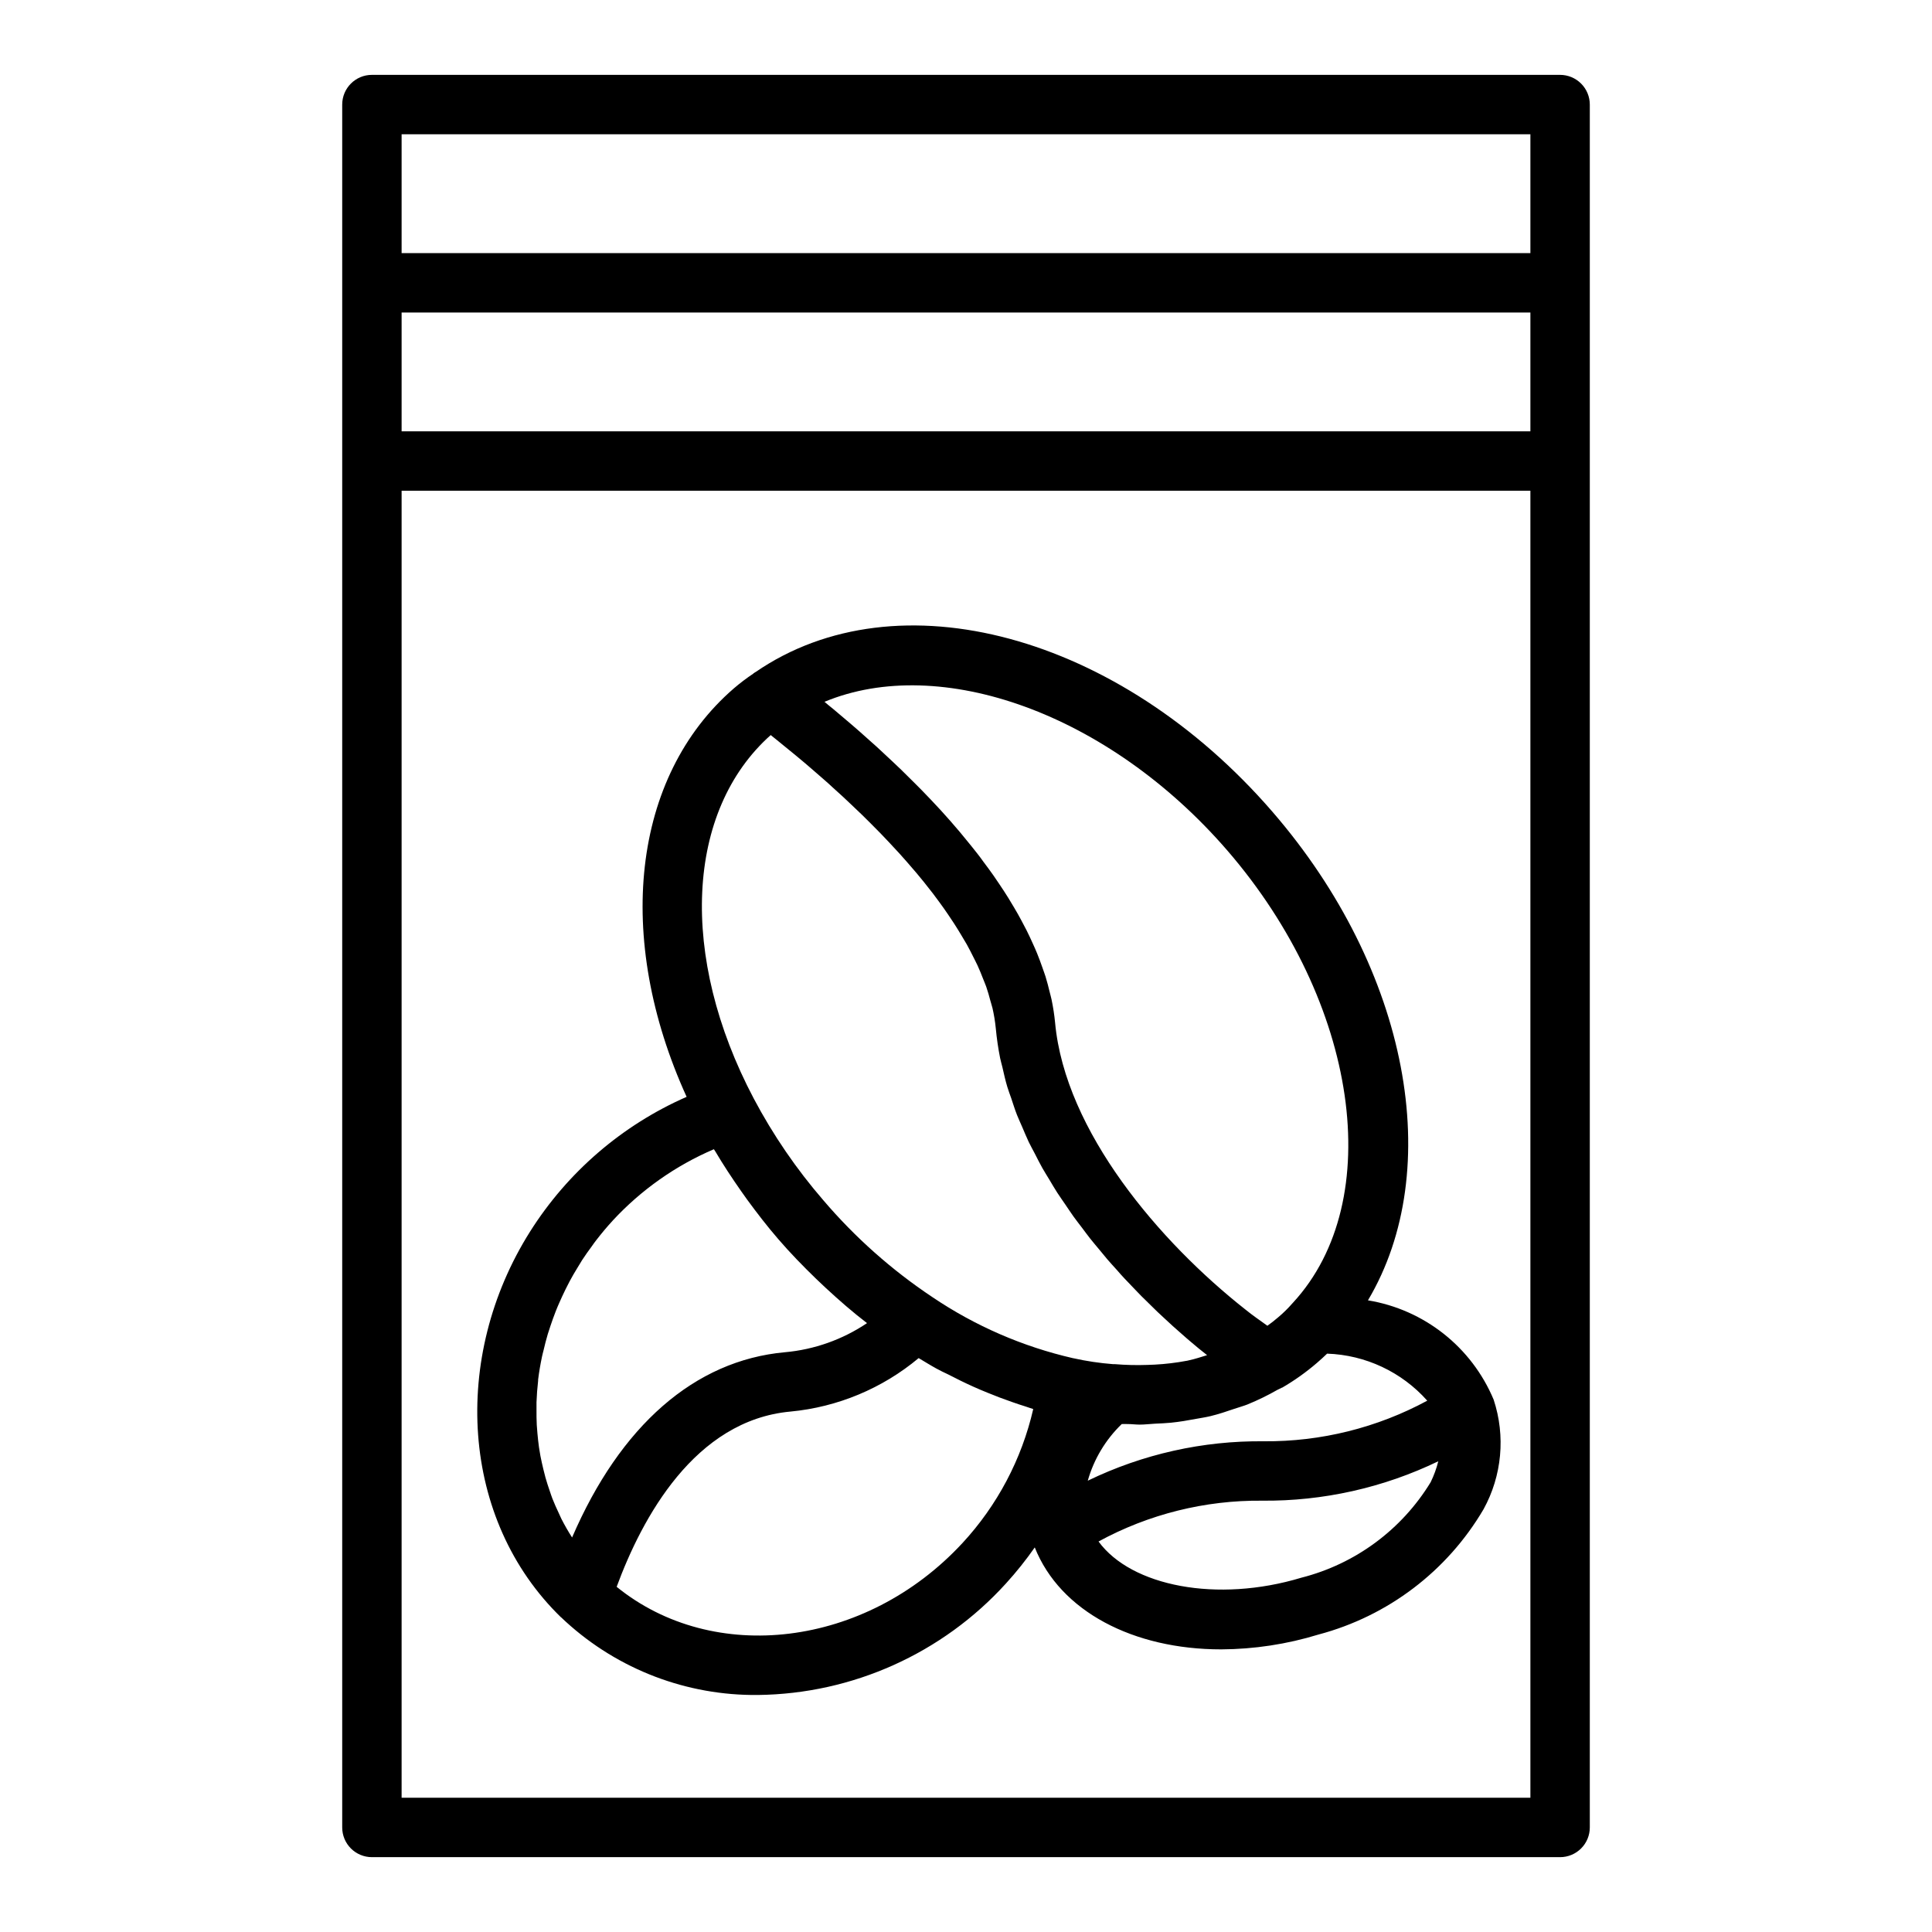
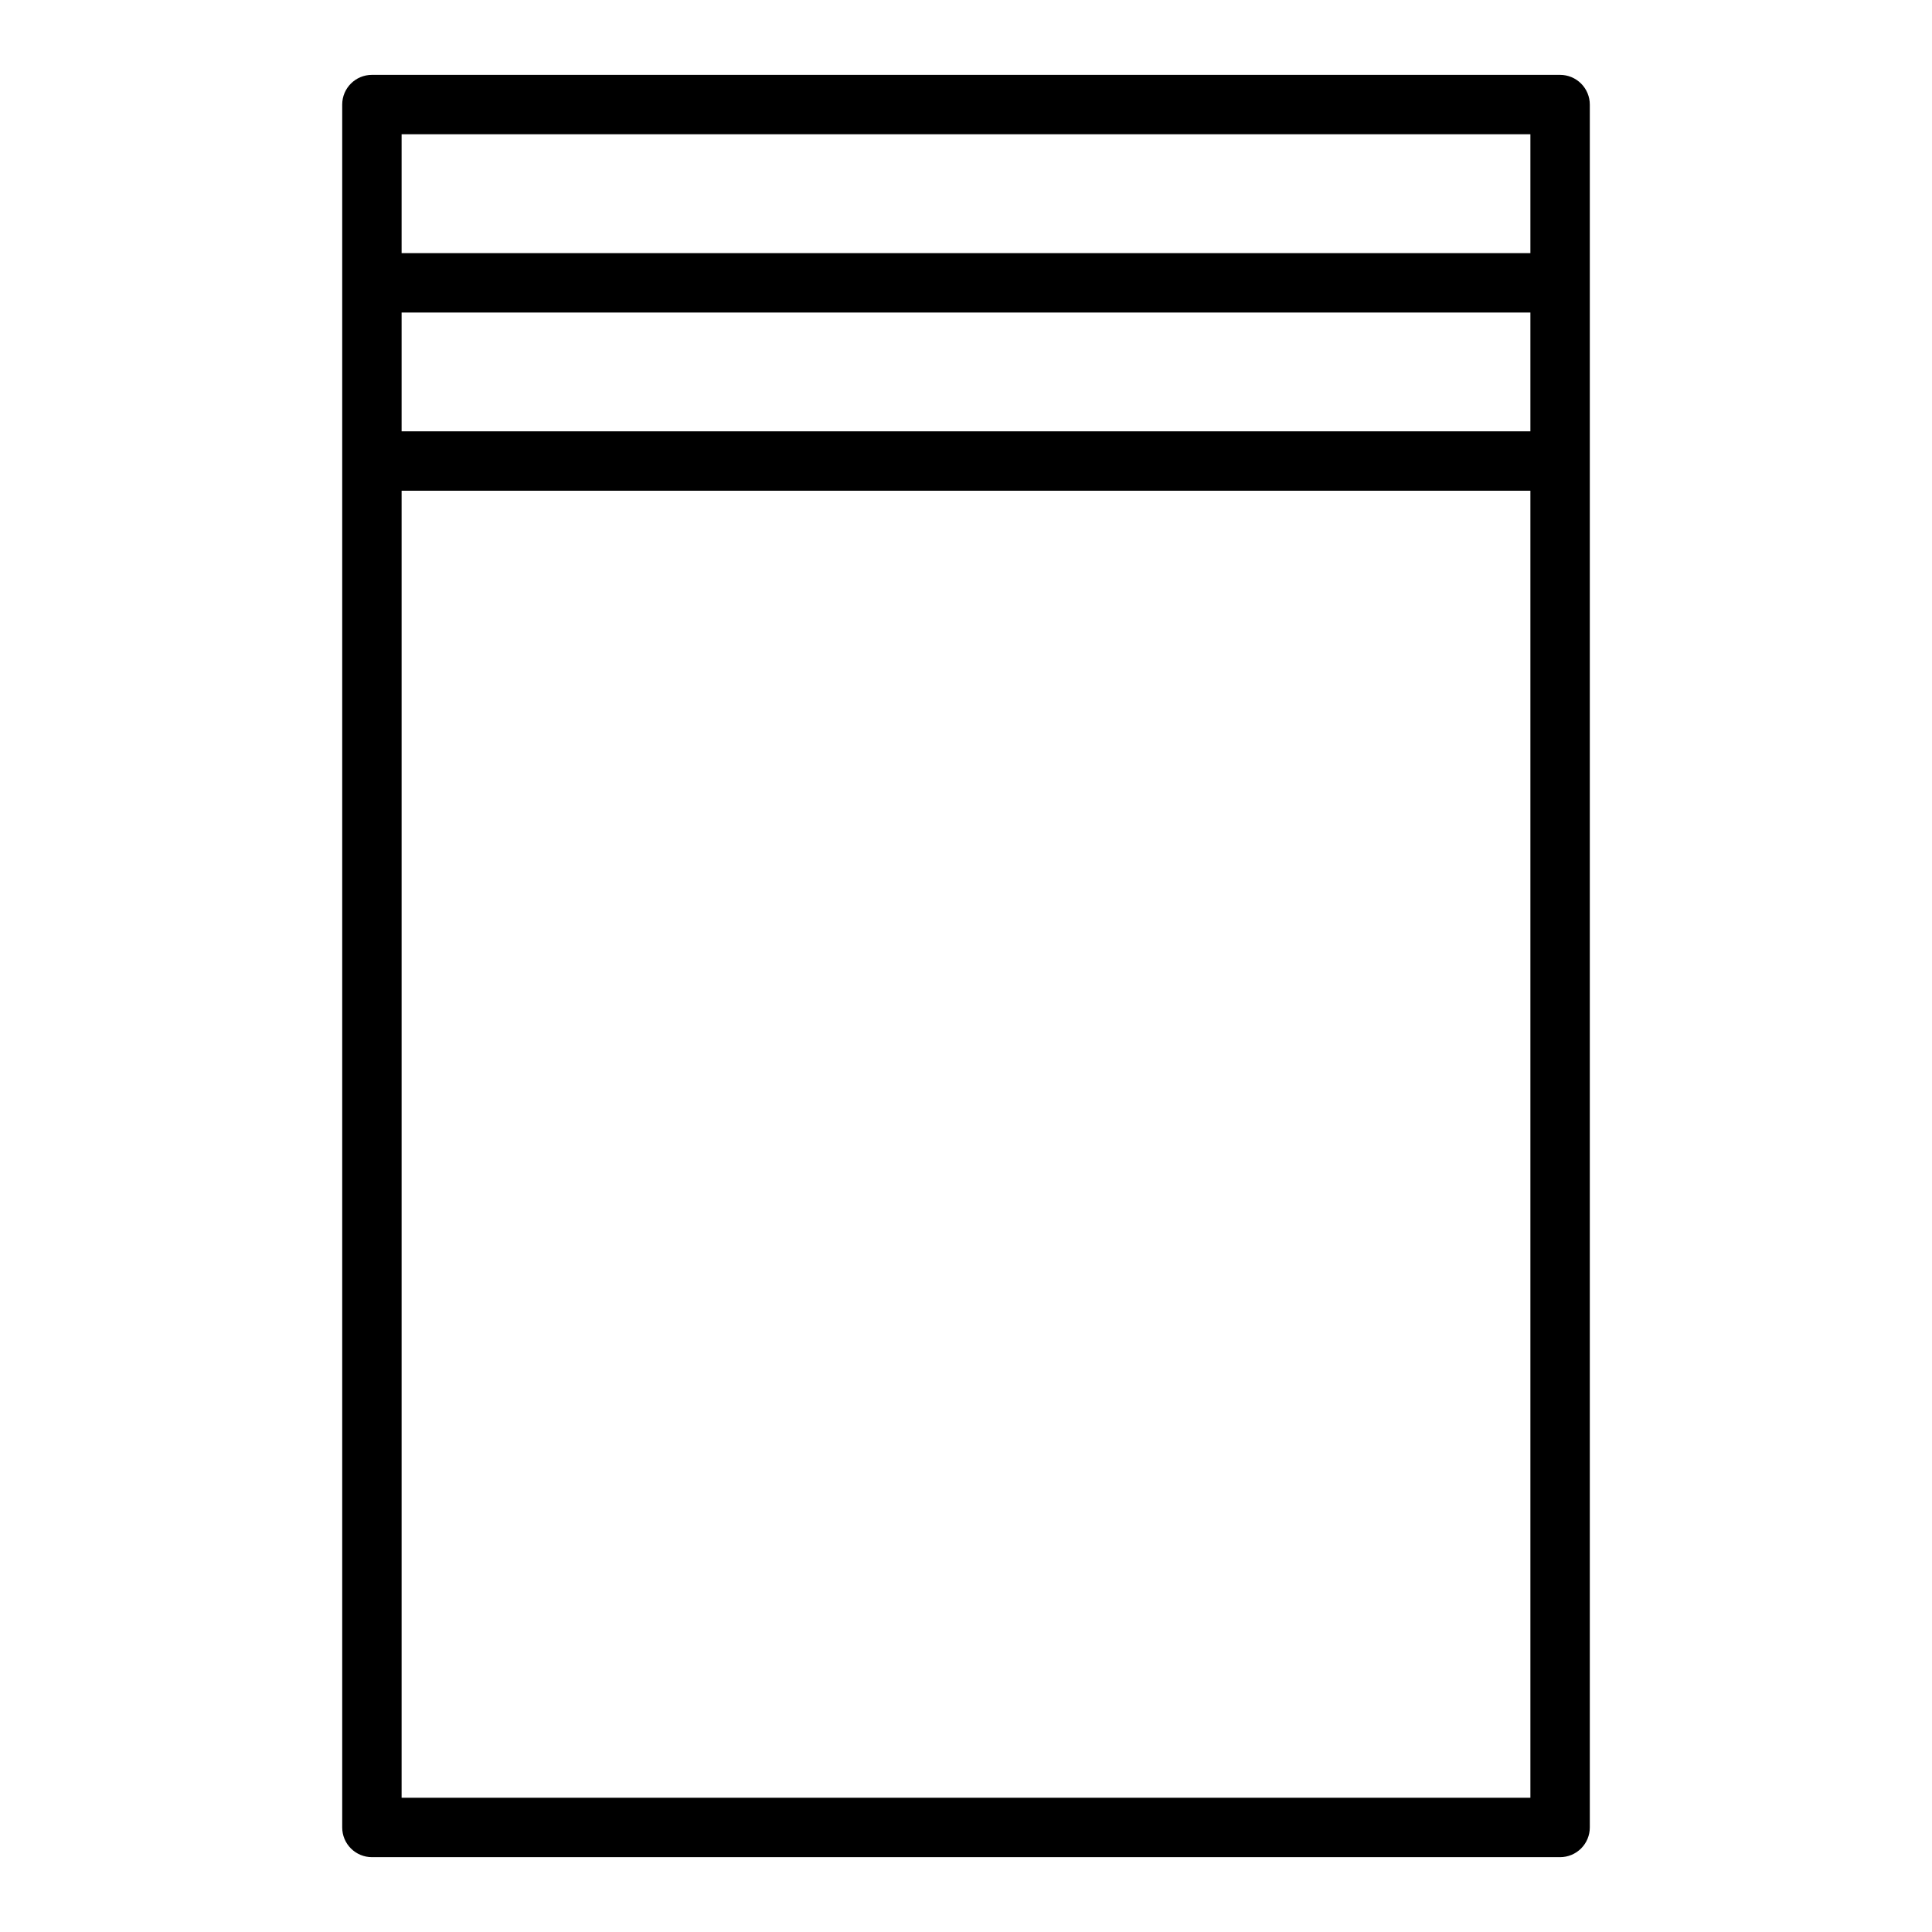
<svg xmlns="http://www.w3.org/2000/svg" fill="#000000" width="800px" height="800px" version="1.1" viewBox="144 144 512 512">
  <g>
    <path d="m557.44 163.84h-314.88c-4.348 0-7.871 3.527-7.871 7.875v456.58c0 2.086 0.828 4.09 2.305 5.566 1.477 1.473 3.477 2.305 5.566 2.305h314.88c2.09 0 4.09-0.832 5.566-2.305 1.477-1.477 2.309-3.481 2.309-5.566v-456.58c0-2.09-0.832-4.09-2.309-5.566-1.477-1.477-3.477-2.309-5.566-2.309zm-307.01 62.977h299.14v31.488h-299.14zm299.14-47.23v31.488h-299.14v-31.488zm-299.14 440.83v-346.37h299.14v346.37z" />
-     <path d="m506.52 488.61c20.57-34.582 11.02-87.504-25.324-129.5-40.691-47.02-99.406-62.852-136.97-37l-0.125 0.047-0.156 0.125c-0.07 0.047-0.148 0.078-0.219 0.133-0.07 0.055-0.047 0.07-0.086 0.094l-0.004 0.008c-1.805 1.207-3.535 2.519-5.184 3.934-27.016 23.395-31.66 66.125-12.492 108.22v0.004c-17.082 7.5-31.531 19.938-41.492 35.715-21.004 33.312-18.43 76.359 8.227 102.24h0.047l0.086 0.094 1.109 1.039c13.914 12.695 32.125 19.633 50.957 19.422 25.055-0.301 48.855-11.004 65.699-29.555 2.746-3.016 5.293-6.203 7.629-9.547 6.762 16.988 26.184 27.016 49.398 27.016 8.75-0.043 17.445-1.367 25.809-3.934 18.383-4.875 34.102-16.809 43.73-33.207 4.887-8.883 5.856-19.402 2.676-29.031-5.828-13.93-18.414-23.875-33.312-26.324zm15.742 26.566v0.004c-13.293 7.191-28.195 10.898-43.312 10.773-16.156-0.176-32.137 3.398-46.68 10.449 1.621-5.711 4.727-10.891 9-15.012 0.559 0 1.078-0.039 1.629 0 1.039 0 2.102 0.148 3.148 0.148 1.387 0 2.707-0.188 4.078-0.25s2.762-0.117 4.125-0.25c2.281-0.227 4.504-0.605 6.715-1.023 1.273-0.234 2.566-0.426 3.816-0.723 2.172-0.527 4.258-1.227 6.344-1.945 1.172-0.402 2.363-0.715 3.527-1.172v-0.008c2.707-1.105 5.336-2.387 7.871-3.84 0.348-0.195 0.723-0.316 1.062-0.52l0.086-0.055h0.098c3.277-1.902 6.375-4.106 9.25-6.582 0.961-0.828 1.852-1.645 2.676-2.441 10.172 0.344 19.762 4.844 26.527 12.449zm-52.992-145.77c34.691 40.148 42.344 92.734 17.406 119.8l-0.195 0.211-0.004 0.004c-1.152 1.324-2.406 2.555-3.754 3.684-0.977 0.828-1.914 1.574-2.852 2.234-1.953-1.418-3.938-2.754-5.84-4.312-22.617-17.816-47.762-47.152-50.422-76.012-0.199-2.055-0.512-4.098-0.934-6.117-0.141-0.684-0.348-1.363-0.512-2.047-0.332-1.363-0.668-2.723-1.094-4.078-0.25-0.789-0.559-1.574-0.844-2.426-0.434-1.227-0.875-2.457-1.379-3.684-0.348-0.859-0.73-1.707-1.117-2.559-0.527-1.18-1.078-2.363-1.668-3.543-0.434-0.859-0.883-1.715-1.348-2.566-0.629-1.172-1.281-2.363-1.977-3.504-0.496-0.844-1-1.684-1.52-2.527-0.73-1.18-1.504-2.363-2.281-3.512-0.543-0.789-1.086-1.621-1.652-2.434-0.852-1.211-1.738-2.418-2.644-3.613-0.551-0.789-1.086-1.488-1.66-2.227-1.047-1.348-2.141-2.676-3.234-4.008-0.473-0.574-0.93-1.148-1.41-1.715-1.605-1.906-3.258-3.785-4.953-5.644l-0.203-0.219c-1.637-1.777-3.305-3.539-5-5.273-0.574-0.598-1.172-1.172-1.754-1.762-1.195-1.195-2.363-2.363-3.613-3.574-0.723-0.707-1.465-1.395-2.195-2.086-1.094-1.031-2.188-2.062-3.297-3.078-0.789-0.738-1.574-1.457-2.41-2.18-1.055-0.945-2.109-1.891-3.148-2.809-0.844-0.738-1.691-1.473-2.535-2.195-1.008-0.867-2.016-1.719-3.023-2.559-0.898-0.789-1.785-1.496-2.684-2.227l-1.023-0.859c30.688-12.75 75.285 3.012 106.77 39.418zm-121.02-30.605c0.535 0.418 1.094 0.883 1.645 1.324 1.574 1.281 3.242 2.621 4.922 4.016 0.875 0.723 1.73 1.434 2.621 2.188 0.73 0.613 1.48 1.273 2.219 1.914 0.906 0.789 1.801 1.574 2.715 2.363 0.789 0.66 1.512 1.355 2.266 2.039 0.93 0.836 1.859 1.668 2.785 2.527 0.738 0.684 1.48 1.395 2.219 2.094 0.938 0.883 1.875 1.762 2.801 2.668 0.738 0.715 1.473 1.457 2.211 2.188 0.93 0.918 1.852 1.852 2.762 2.793 0.715 0.73 1.426 1.48 2.125 2.234 0.914 0.961 1.82 1.934 2.715 2.922 0.684 0.789 1.355 1.512 2.023 2.273 0.883 0.996 1.75 2.004 2.606 3.023 0.645 0.789 1.273 1.574 1.906 2.312 0.836 1.031 1.645 2.07 2.449 3.109 0.59 0.789 1.18 1.574 1.754 2.363 0.789 1.055 1.52 2.125 2.25 3.188 0.535 0.789 1.062 1.574 1.574 2.363 0.707 1.078 1.363 2.172 2.016 3.258 0.465 0.789 0.938 1.574 1.371 2.312 0.621 1.109 1.18 2.227 1.738 3.336 0.379 0.789 0.789 1.512 1.125 2.266 0.535 1.148 0.984 2.305 1.441 3.465 0.277 0.707 0.59 1.418 0.844 2.125 0.441 1.258 0.789 2.519 1.117 3.769 0.156 0.598 0.371 1.195 0.512 1.793l0.012 0.008c0.418 1.816 0.723 3.656 0.906 5.512 0.246 2.641 0.629 5.269 1.148 7.871 0.156 0.789 0.41 1.574 0.59 2.363 0.41 1.762 0.789 3.535 1.316 5.266 0.309 1.031 0.699 2.023 1.047 3.039 0.488 1.465 0.953 2.953 1.512 4.383 0.418 1.062 0.914 2.086 1.363 3.148 0.582 1.348 1.133 2.715 1.762 4.039 0.512 1.055 1.078 2.062 1.621 3.102 0.652 1.258 1.273 2.543 1.977 3.777 0.598 1.055 1.242 2.062 1.867 3.102 0.699 1.156 1.379 2.363 2.109 3.473 0.73 1.109 1.395 2.055 2.102 3.086 0.707 1.031 1.418 2.125 2.148 3.148 0.73 1.023 1.527 2.023 2.289 3.031 0.762 1.008 1.426 1.93 2.156 2.852 0.73 0.922 1.637 1.992 2.465 2.984 0.691 0.836 1.379 1.691 2.07 2.504 0.852 0.984 1.684 1.898 2.535 2.832 0.668 0.746 1.348 1.574 2.023 2.258 0.828 0.891 1.637 1.715 2.449 2.566 0.676 0.691 1.355 1.426 2.016 2.094 0.789 0.789 1.574 1.512 2.312 2.266 0.652 0.645 1.332 1.324 1.969 1.93 0.637 0.605 1.324 1.227 1.984 1.844 0.66 0.613 1.387 1.301 2.047 1.891 0.52 0.473 0.984 0.875 1.488 1.316 0.738 0.652 1.488 1.332 2.172 1.914l0.922 0.789c0.789 0.676 1.574 1.348 2.289 1.922l0.277 0.219c0.699 0.574 1.379 1.125 1.969 1.574-1.574 0.48-3.148 1.016-4.793 1.363l-0.559 0.133-0.004-0.008c-2.809 0.527-5.648 0.871-8.504 1.023-0.66 0.039-1.324 0.055-1.992 0.078h0.004c-2.859 0.102-5.723 0.031-8.574-0.203h-0.504c-3.543-0.277-7.062-0.801-10.531-1.574h-0.039c-13.324-3.051-25.965-8.539-37.293-16.188-10.773-7.176-20.496-15.812-28.898-25.66-7.148-8.262-13.336-17.309-18.449-26.961-19.879-37.66-18.035-76.266 4.492-96.332zm-15.066 109.75c0.117 0.203 0.262 0.395 0.387 0.59 2.117 3.59 4.434 7.086 6.879 10.586 0.527 0.746 1.07 1.48 1.574 2.211 2.59 3.543 5.289 7.039 8.211 10.422 3.188 3.707 6.566 7.172 10.035 10.531 0.852 0.824 1.711 1.637 2.582 2.441 3.527 3.266 7.133 6.414 10.91 9.305l0.004 0.004c-6.488 4.363-13.977 7.019-21.766 7.715-23.914 2.172-43.617 19.453-56.395 49.09-1.035-1.609-1.984-3.269-2.852-4.977-0.242-0.48-0.441-0.992-0.676-1.48-0.598-1.266-1.18-2.551-1.691-3.856-0.25-0.652-0.465-1.324-0.691-1.984-0.418-1.18-0.789-2.363-1.141-3.582-0.203-0.723-0.387-1.457-0.559-2.195-0.293-1.18-0.543-2.363-0.789-3.582-0.133-0.746-0.262-1.496-0.371-2.25-0.172-1.242-0.309-2.488-0.418-3.738-0.062-0.73-0.133-1.457-0.172-2.188-0.07-1.363-0.078-2.738-0.07-4.109v-1.891c0.07-1.906 0.211-3.824 0.434-5.738v-0.277c0.25-2.023 0.598-4.047 1.023-6.07 0.117-0.582 0.285-1.156 0.426-1.738 0.332-1.418 0.684-2.832 1.109-4.242 0.219-0.73 0.473-1.465 0.715-2.195 0.418-1.242 0.859-2.488 1.34-3.723 0.309-0.789 0.629-1.574 0.961-2.305 0.52-1.188 1.062-2.363 1.637-3.535 0.379-0.789 0.789-1.52 1.156-2.266 0.629-1.172 1.309-2.363 2.008-3.481 0.426-0.707 0.844-1.418 1.289-2.117 0.789-1.227 1.668-2.434 2.543-3.629 0.426-0.574 0.789-1.164 1.266-1.73 1.355-1.746 2.777-3.457 4.305-5.109v-0.008c7.508-8.109 16.641-14.547 26.797-18.898zm65.84 104.41c-25.621 27.66-65.941 32.391-91.605 11.562 6.731-18.254 20.656-44.129 46.074-46.445h0.004c12.488-1.184 24.328-6.125 33.957-14.168 1.574 0.93 3.07 1.875 4.629 2.731 1.039 0.574 2.086 1.078 3.148 1.574 2.25 1.164 4.504 2.281 6.777 3.297 1.234 0.559 2.465 1.07 3.707 1.574 2.133 0.883 4.258 1.684 6.398 2.426 1.242 0.434 2.488 0.867 3.731 1.242 0.652 0.203 1.316 0.473 1.969 0.66l0.004 0.004c-3.051 13.285-9.527 25.539-18.789 35.543zm89.848 9.145c-22.309 6.738-45.09 2.273-53.75-9.598v0.004c13.293-7.242 28.219-10.965 43.359-10.816 16.152 0.148 32.129-3.426 46.68-10.445-0.48 1.922-1.16 3.785-2.031 5.562-7.676 12.586-19.973 21.664-34.258 25.293z" />
  </g>
</svg>